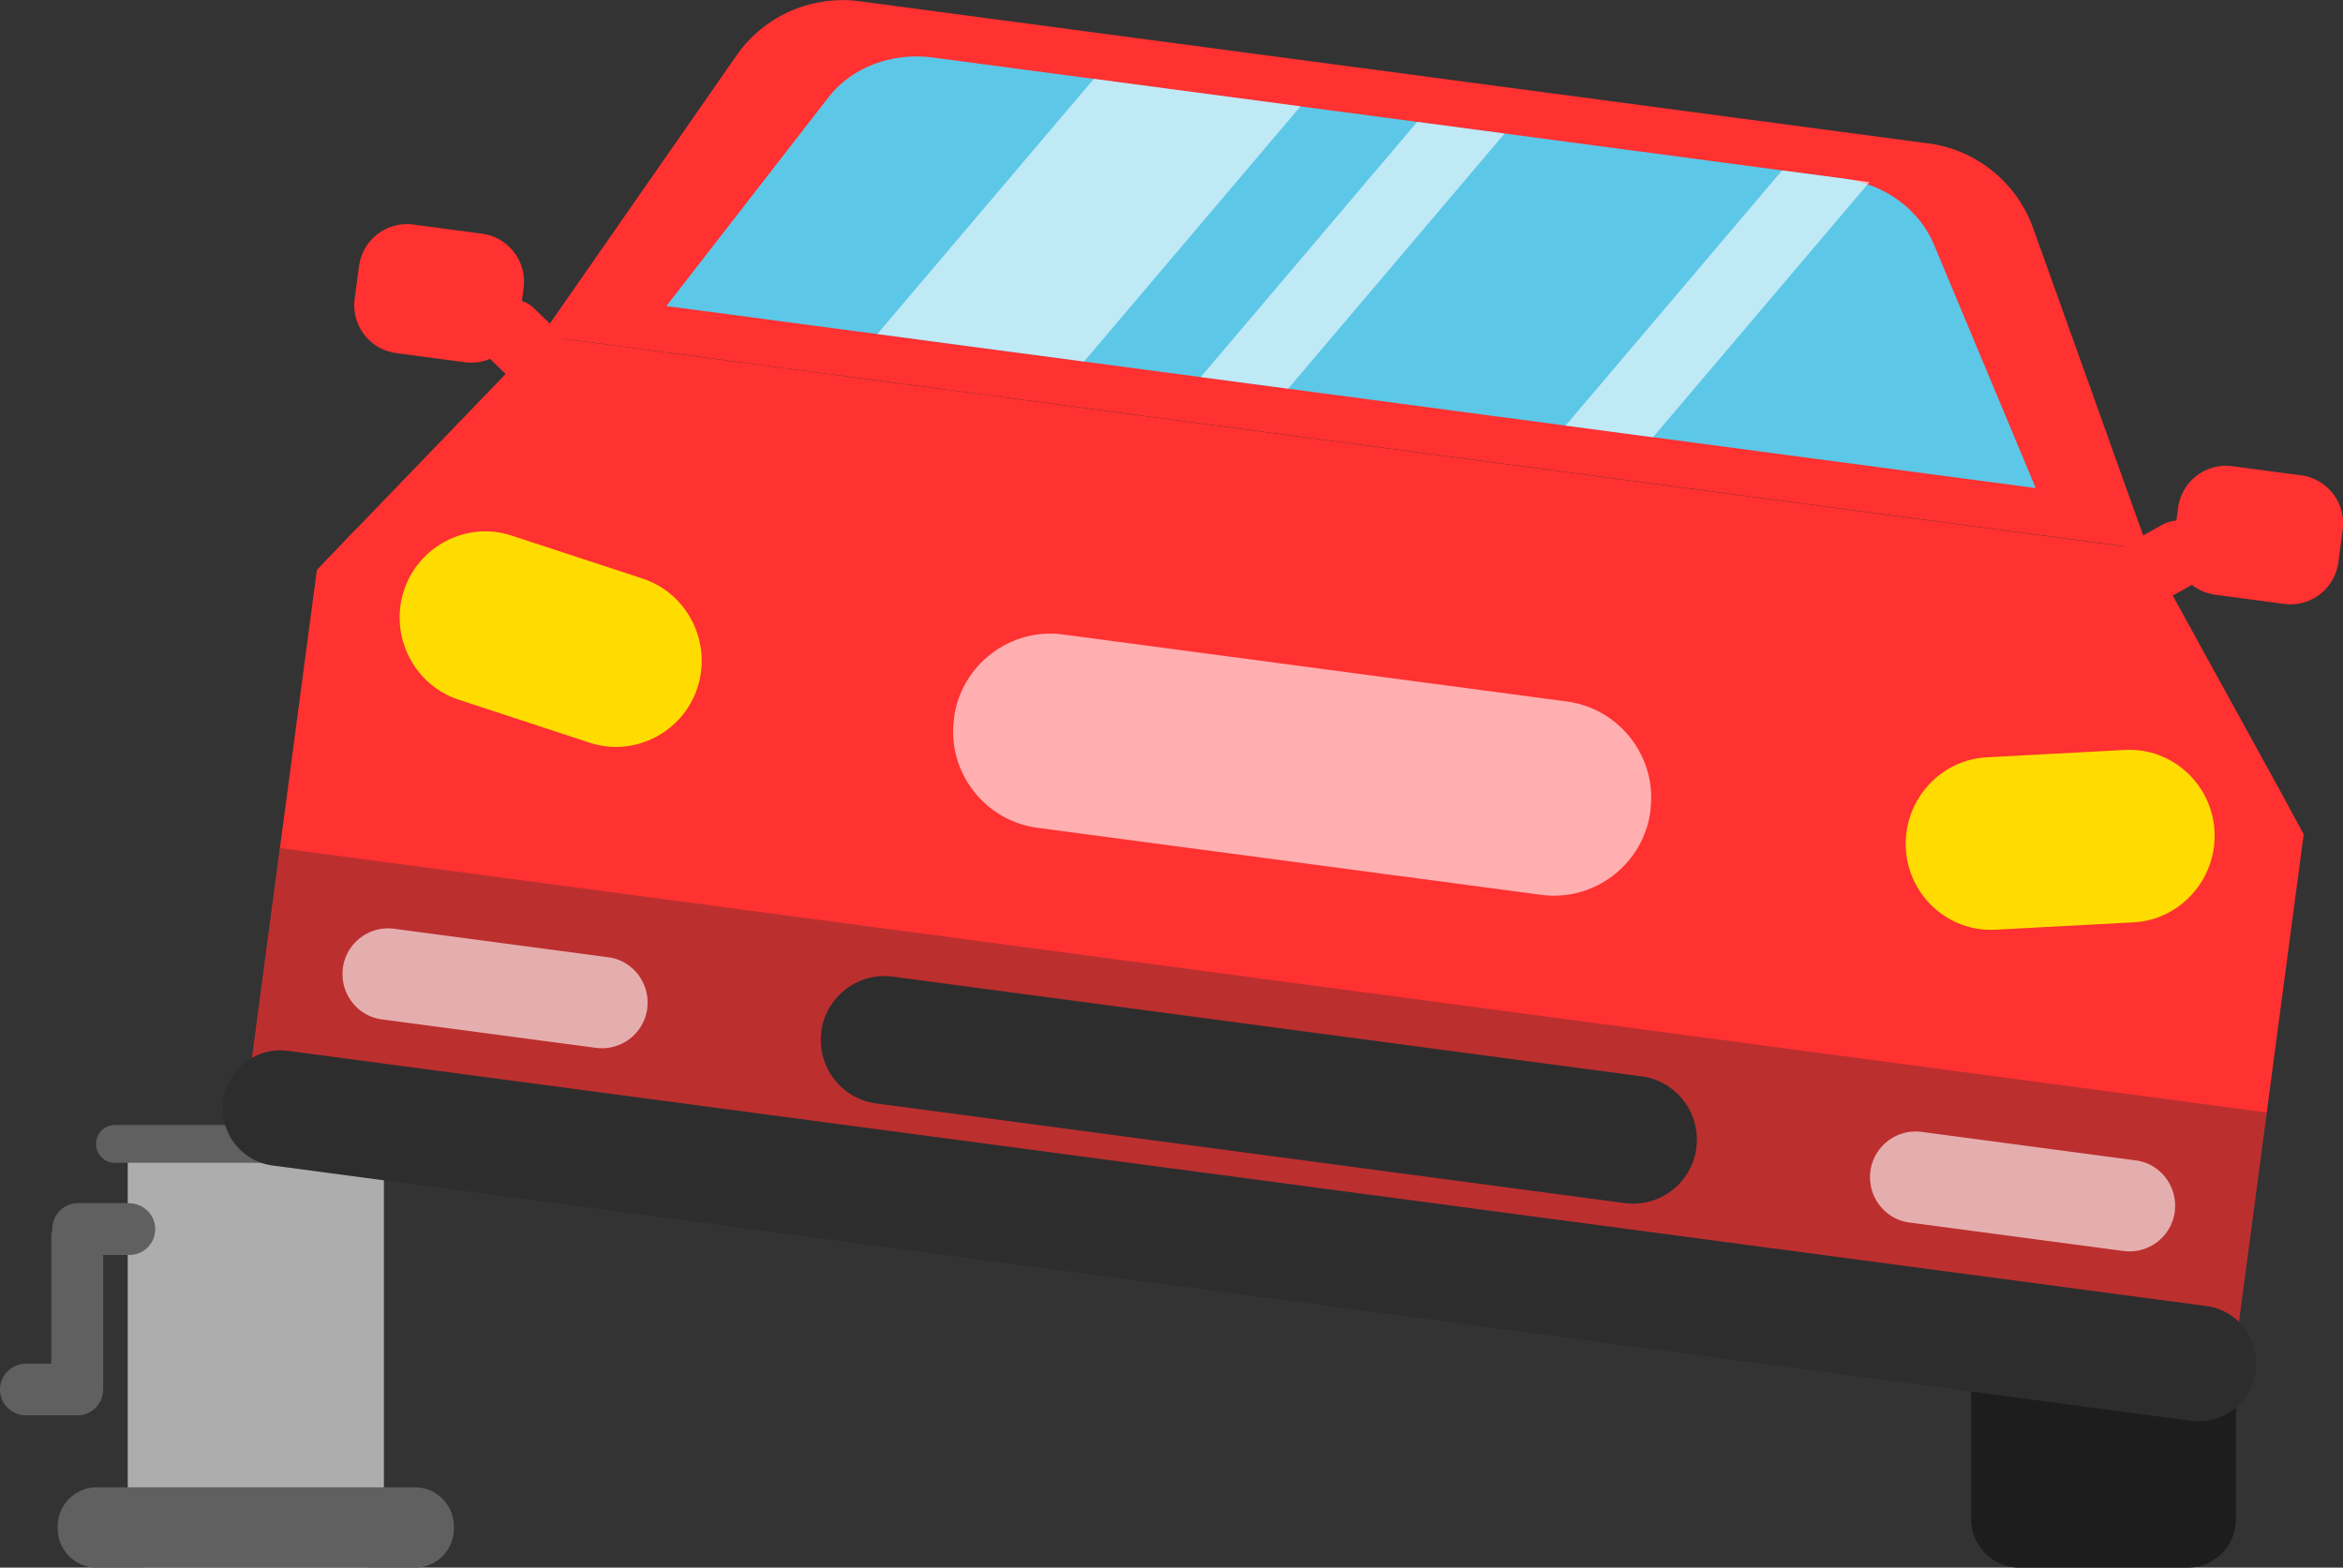
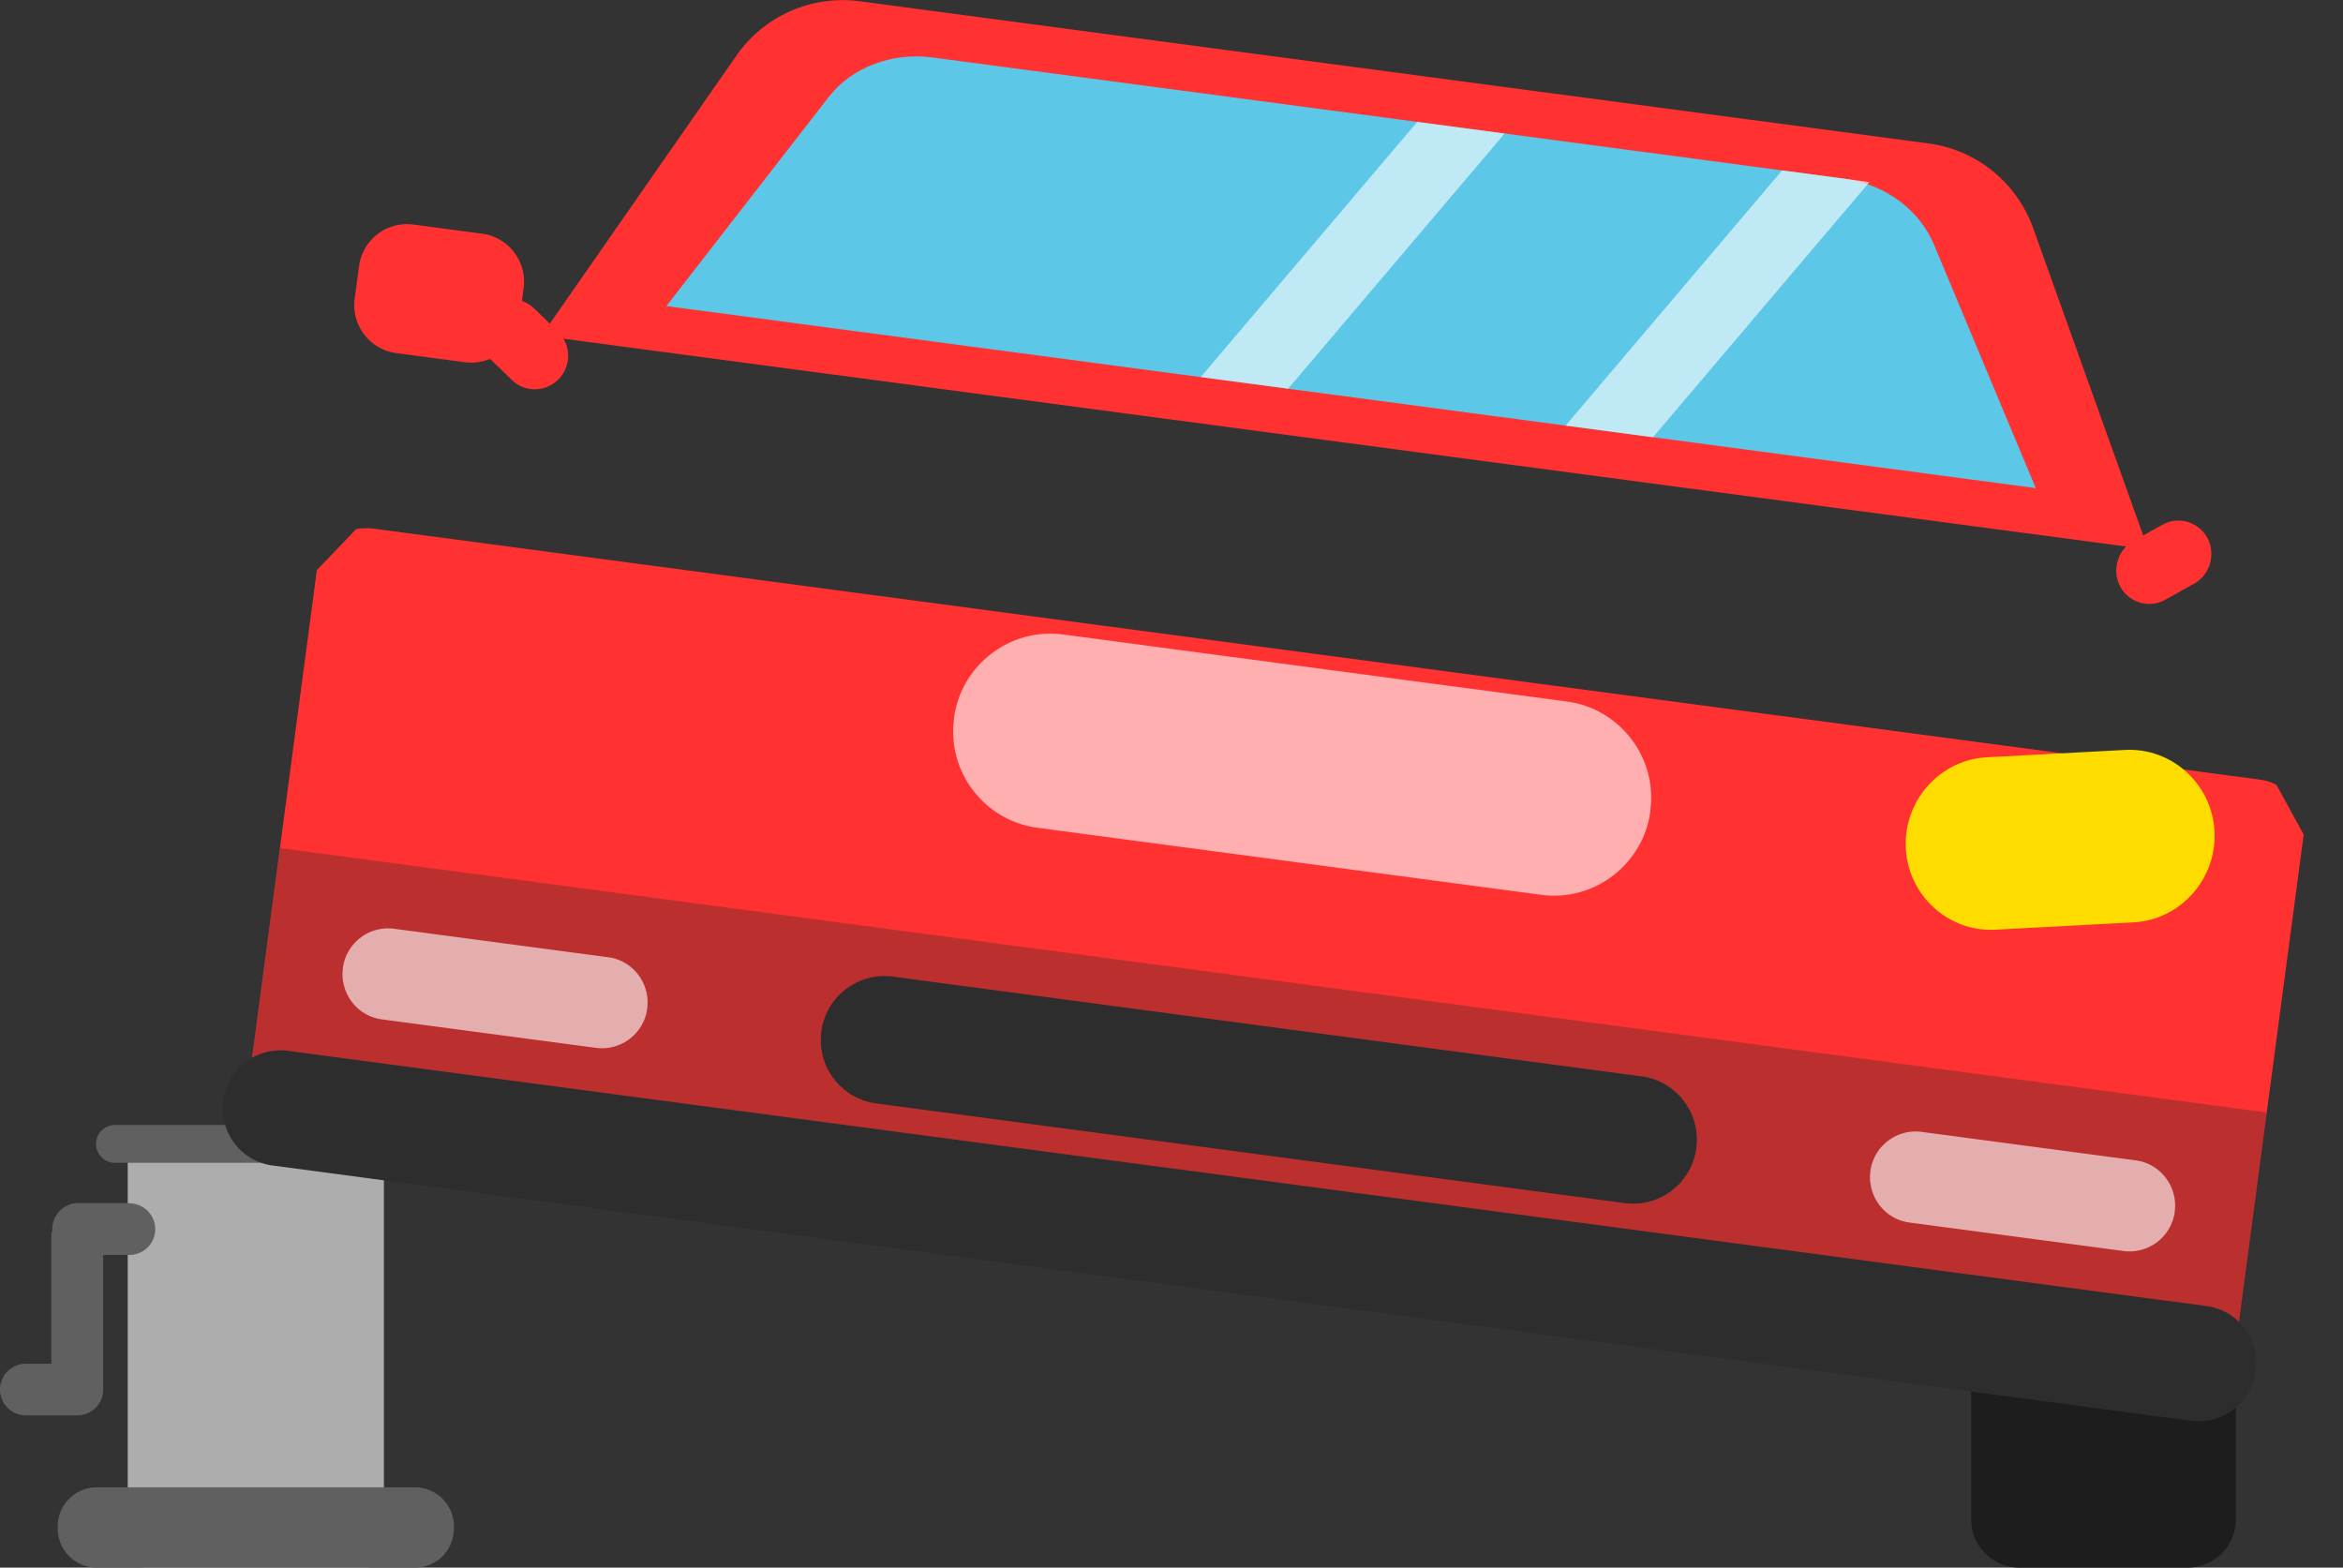
<svg xmlns="http://www.w3.org/2000/svg" data-bbox="0 -10.768 95.394 74.598" viewBox="0 0 95.39 63.82" data-type="color">
  <rect x="0" y="0" width="95.39" height="63.82" fill="#333333" stroke="none" />
  <g>
    <defs>
      <clipPath id="fcac7caf-cc5c-4754-800b-bd28999a9f1d">
        <path d="m76.354 7.445-1.512 11.36-40.047-5.33 1.512-11.36z" />
      </clipPath>
    </defs>
    <g>
      <path d="M5.97 46.53h8.89c.42 0 .77.34.77.77v15.76c0 .42-.34.77-.77.77H5.97a.77.77 0 0 1-.77-.77V47.3c0-.42.34-.77.77-.77" fill="#adadad" data-color="1" />
      <path d="M12.98 47.34h-8.3a.77.77 0 0 1 0-1.54h8.3a.77.77 0 0 1 0 1.54" fill="#606060" data-color="2" />
      <path fill="#1e1d1d" d="M91.03 56.36v5.49a1.97 1.97 0 0 1-1.97 1.97h-6.84a1.97 1.97 0 0 1-1.97-1.97v-5.49a1.97 1.97 0 0 1 1.97-1.97h6.84a1.97 1.97 0 0 1 1.97 1.97" data-color="3" />
      <path d="m93.79 33.97-2.9 21.82a2.053 2.053 0 0 1-2.31 1.76L11.77 47.33c-1.12-.15-1.92-1.19-1.77-2.3l2.9-21.82 1.6-1.67c.22-.04.46-.05.7-.02l76.81 10.22c.24.03.47.11.67.21l1.11 2.03Z" fill="#ff3131" data-color="4" />
      <path opacity=".32" fill="#2d2d2d" d="m92.288 45.29-1.395 10.488-80.887-10.763 1.396-10.488z" data-color="5" />
-       <path fill="#ff3131" d="M93.79 33.97 12.9 23.21l1.6-1.67 6.09-6.32 1.5-1.54 65.33 8.69 1.04 1.88 4.23 7.69z" data-color="4" />
+       <path fill="#ff3131" d="M93.79 33.97 12.9 23.21z" data-color="4" />
      <path d="m87.47 22.37-65.43-8.7 7.93-11.39A5.27 5.27 0 0 1 34.99.05l43.53 5.79c1.95.26 3.59 1.59 4.26 3.46l4.68 13.07Z" fill="#ff3131" data-color="4" />
      <path d="m82.87 19.87-55.74-7.41 6.6-8.5c.94-1.22 2.58-1.84 4.24-1.62l37.09 4.93c1.66.22 3.07 1.25 3.67 2.67l4.15 9.93Z" fill="#5dc7e7" data-color="6" />
-       <path d="m24.02 30.24-5.36-1.76c-1.81-.6-2.81-2.59-2.22-4.42.59-1.84 2.57-2.85 4.38-2.26l5.36 1.76c1.81.6 2.81 2.59 2.22 4.42-.59 1.84-2.57 2.85-4.38 2.26" fill="#fedc00" data-color="7" />
      <path d="m81.23 37.85 5.63-.3c1.91-.1 3.39-1.76 3.3-3.69s-1.73-3.43-3.64-3.33l-5.63.3c-1.91.1-3.39 1.76-3.3 3.69s1.73 3.43 3.64 3.33" fill="#fedc00" data-color="7" />
      <path d="m66.15 48.98-30.49-4.06a2.597 2.597 0 0 1-2.22-2.91v-.03c.19-1.41 1.5-2.41 2.91-2.22l30.49 4.06c1.41.19 2.41 1.5 2.22 2.91v.03a2.597 2.597 0 0 1-2.91 2.22" fill="#2d2d2d" data-color="5" />
      <g opacity=".61">
        <path d="m24.27 42.66-8.72-1.16c-1.01-.13-1.72-1.07-1.59-2.08v-.02a1.86 1.86 0 0 1 2.08-1.59l8.72 1.16c1.01.13 1.72 1.07 1.59 2.08v.02a1.86 1.86 0 0 1-2.08 1.59" fill="#ffffff" data-color="8" />
        <path d="m86.46 50.93-8.72-1.16c-1.01-.13-1.72-1.07-1.59-2.08v-.02a1.86 1.86 0 0 1 2.08-1.59l8.72 1.16c1.01.13 1.72 1.07 1.59 2.08v.02a1.86 1.86 0 0 1-2.08 1.59" fill="#ffffff" data-color="8" />
      </g>
      <path d="M89.2 57.84 11.1 47.45a2.34 2.34 0 0 1-2.01-2.63v-.03a2.35 2.35 0 0 1 2.63-2.01l78.11 10.39c1.28.17 2.18 1.35 2.01 2.63v.03a2.35 2.35 0 0 1-2.63 2.01Z" fill="#2d2d2d" data-color="5" />
      <path fill="#ff3131" d="m21.318 11.726-.177 1.328a1.97 1.97 0 0 1-2.213 1.693l-2.795-.372a1.97 1.97 0 0 1-1.693-2.213l.177-1.328a1.97 1.97 0 0 1 2.212-1.693l2.796.372a1.97 1.97 0 0 1 1.693 2.213" data-color="4" />
      <path d="M22.75 15.43c-.52.54-1.38.56-1.91.04l-.97-.94a1.38 1.38 0 0 1-.03-1.93c.52-.54 1.38-.56 1.91-.04l.97.94c.53.52.55 1.39.03 1.93" fill="#ff3131" data-color="4" />
-       <path fill="#ff3131" d="m88.5 22 .176-1.328a1.97 1.97 0 0 1 2.213-1.693l2.795.372a1.97 1.97 0 0 1 1.693 2.213l-.176 1.328a1.97 1.97 0 0 1-2.213 1.693l-2.795-.372A1.97 1.97 0 0 1 88.5 22" data-color="4" />
      <path d="M86.32 23.88c.36.66 1.18.9 1.83.54l1.18-.66c.65-.36.89-1.2.54-1.86-.36-.66-1.18-.9-1.83-.54l-1.18.66c-.65.36-.89 1.2-.54 1.86" fill="#ff3131" data-color="4" />
      <path d="M62.75 36.43 42.23 33.7c-2.15-.29-3.68-2.28-3.39-4.43v-.05c.29-2.15 2.29-3.68 4.44-3.39l20.52 2.73c2.15.29 3.68 2.28 3.39 4.43v.05c-.29 2.15-2.29 3.68-4.44 3.39" fill="#ffffff" opacity=".61" data-color="8" />
      <g clip-path="url(#fcac7caf-cc5c-4754-800b-bd28999a9f1d)">
-         <path fill="#ffffff" opacity=".61" d="m61.57-5.835-24.848 29.29a.89.89 0 0 1-1.255.102L31.38 20.09a.89.89 0 0 1-.103-1.255l24.849-29.29a.89.89 0 0 1 1.254-.102l4.087 3.467a.89.89 0 0 1 .103 1.255" data-color="8" />
        <path fill="#ffffff" opacity=".61" d="M70.294-5.216 45.16 24.41a.67.67 0 0 1-.944.078l-1.28-1.088a.67.67 0 0 1-.078-.944L67.991-7.17a.67.67 0 0 1 .944-.077l1.281 1.087a.67.67 0 0 1 .078.944" data-color="8" />
        <path fill="#ffffff" opacity=".61" d="M83.645-1.468 58.512 28.158a.67.67 0 0 1-.945.077l-1.28-1.087a.67.67 0 0 1-.078-.944L81.342-3.421a.67.67 0 0 1 .944-.078l1.281 1.087a.67.67 0 0 1 .078.944" data-color="8" />
      </g>
      <path fill="#606060" d="M18.48 62.14v.09a1.59 1.59 0 0 1-1.59 1.59H3.94a1.59 1.59 0 0 1-1.59-1.59v-.09c0-.878.712-1.59 1.59-1.59h12.95c.878 0 1.59.712 1.59 1.59" data-color="2" />
      <path d="M5.28 48.98h-2.1c-.58 0-1.05.47-1.05 1.05v.05c-.01.07-.04.13-.04.2v5.24H1.05a1.05 1.05 0 1 0 0 2.1h2.1c.58 0 1.05-.47 1.05-1.05v-5.48h1.07a1.05 1.05 0 1 0 0-2.1Z" fill="#606060" data-color="2" />
    </g>
  </g>
</svg>